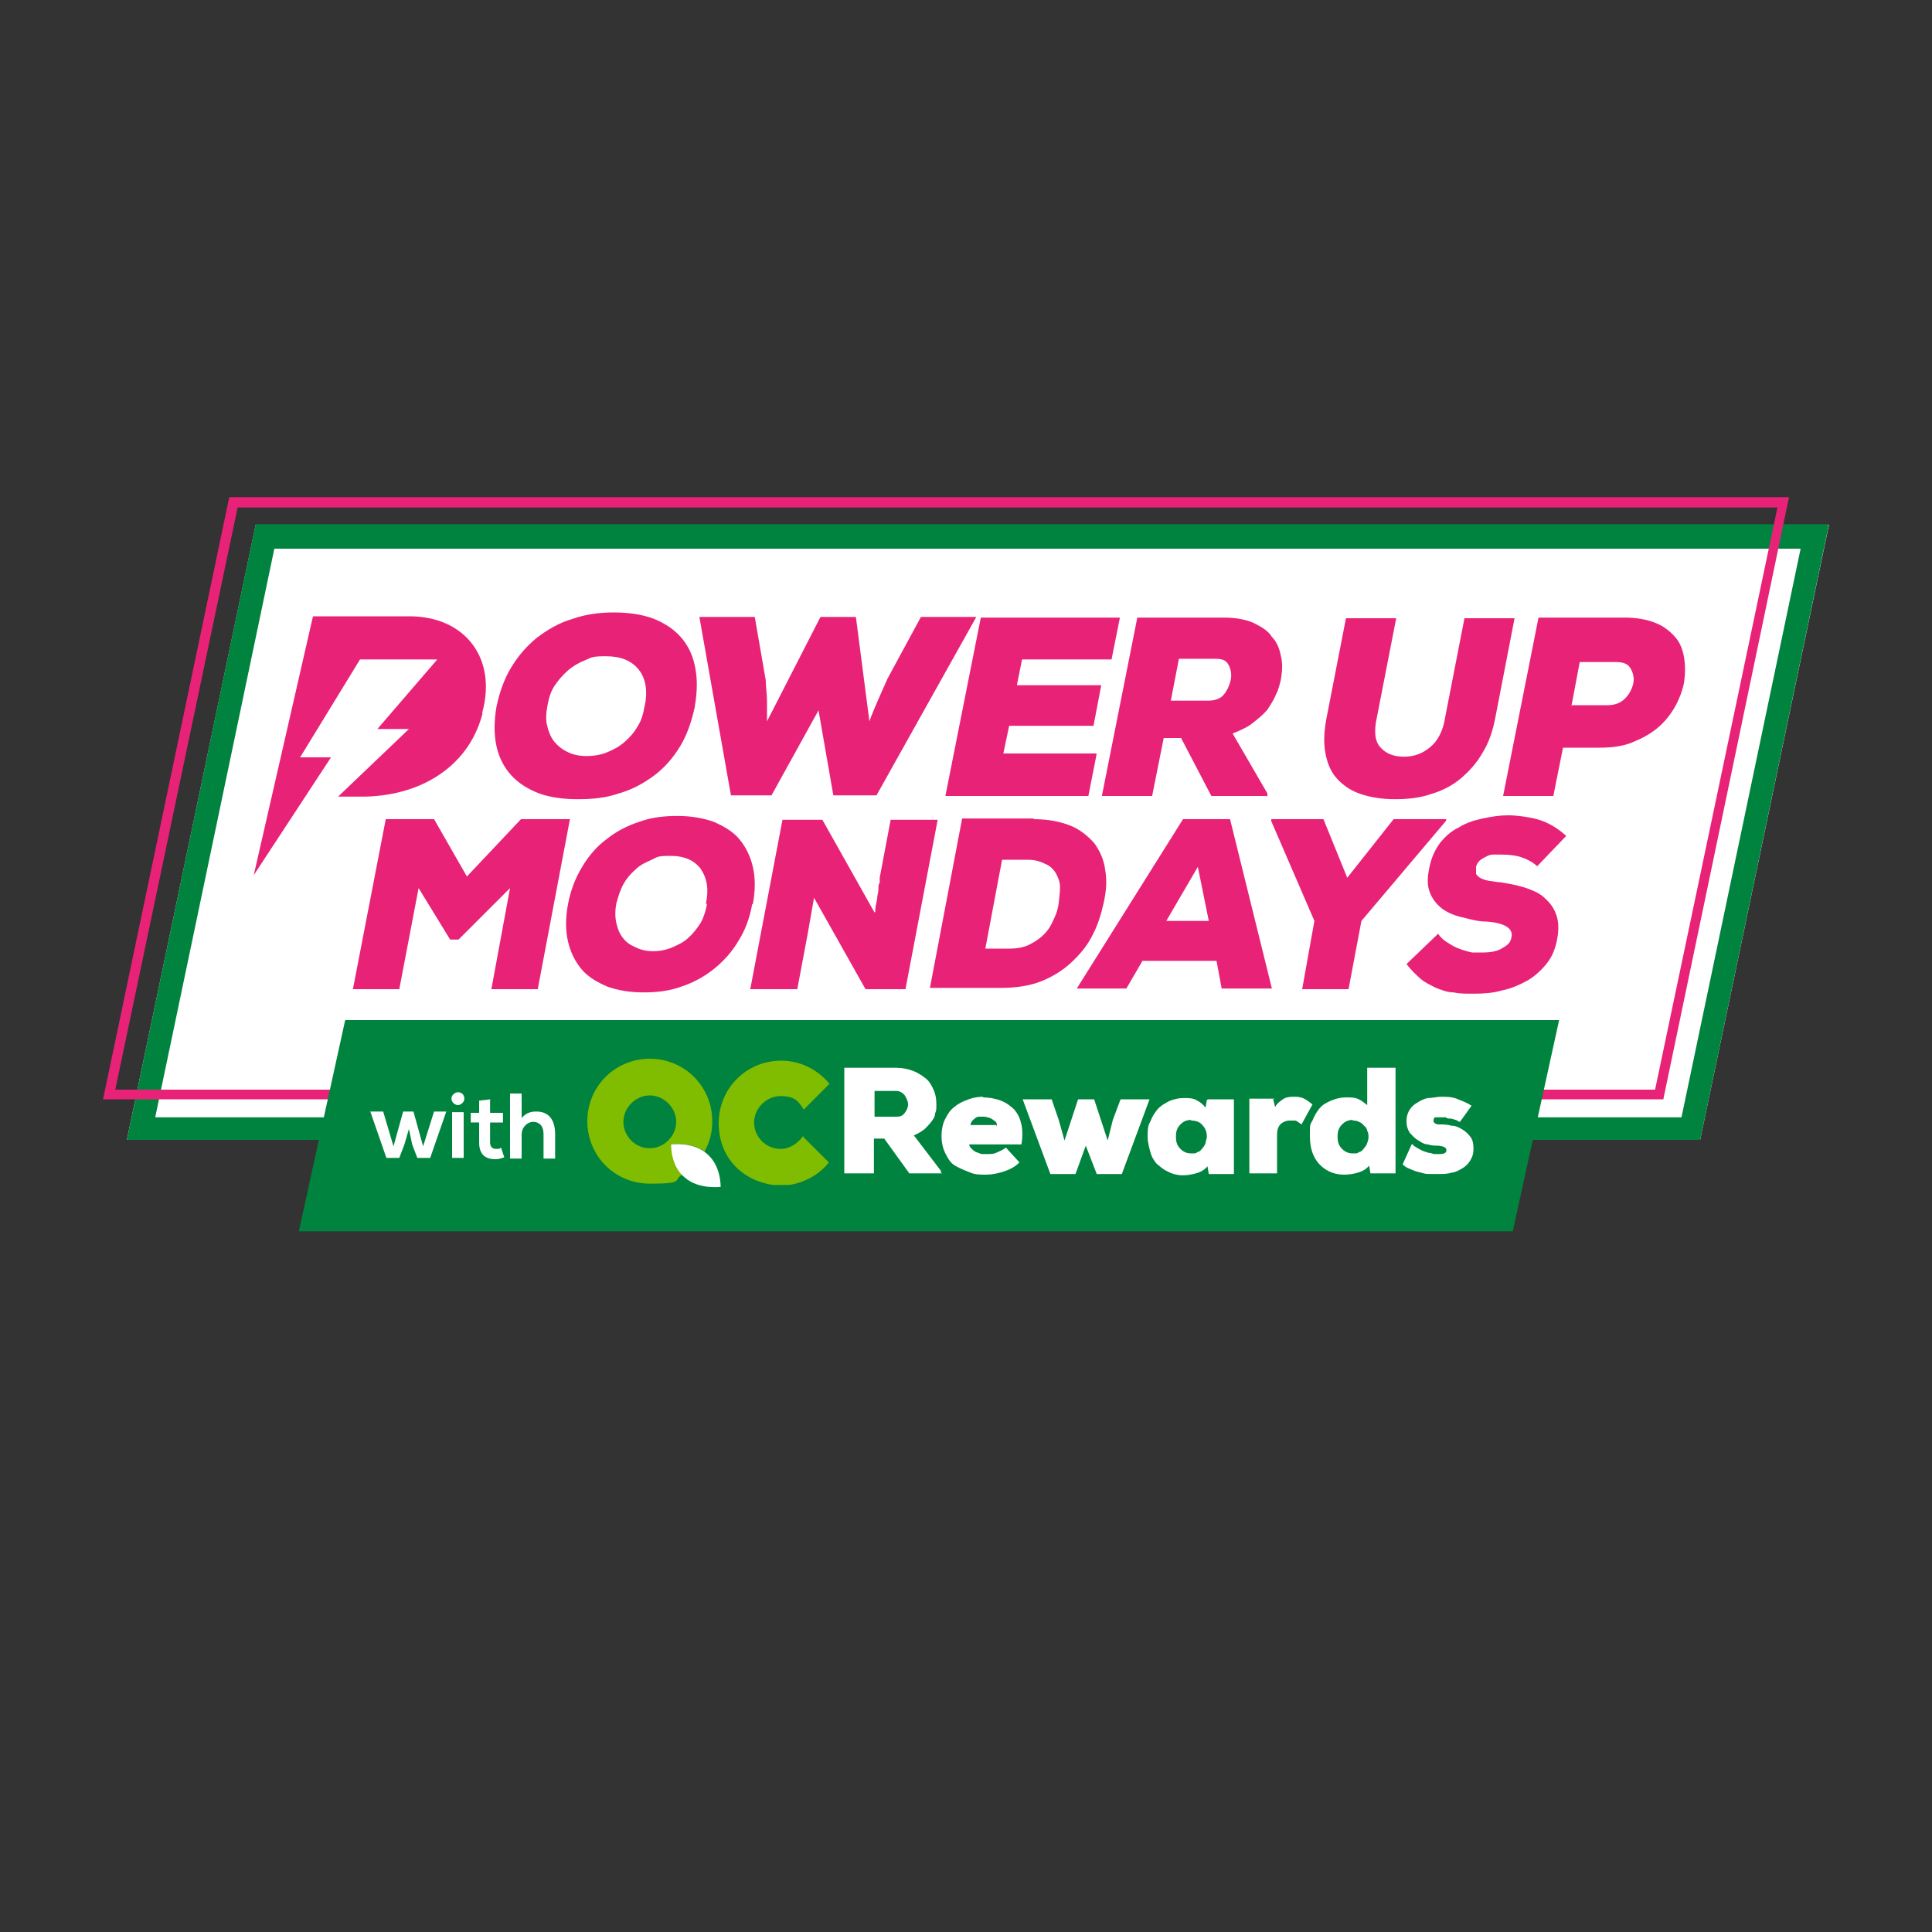
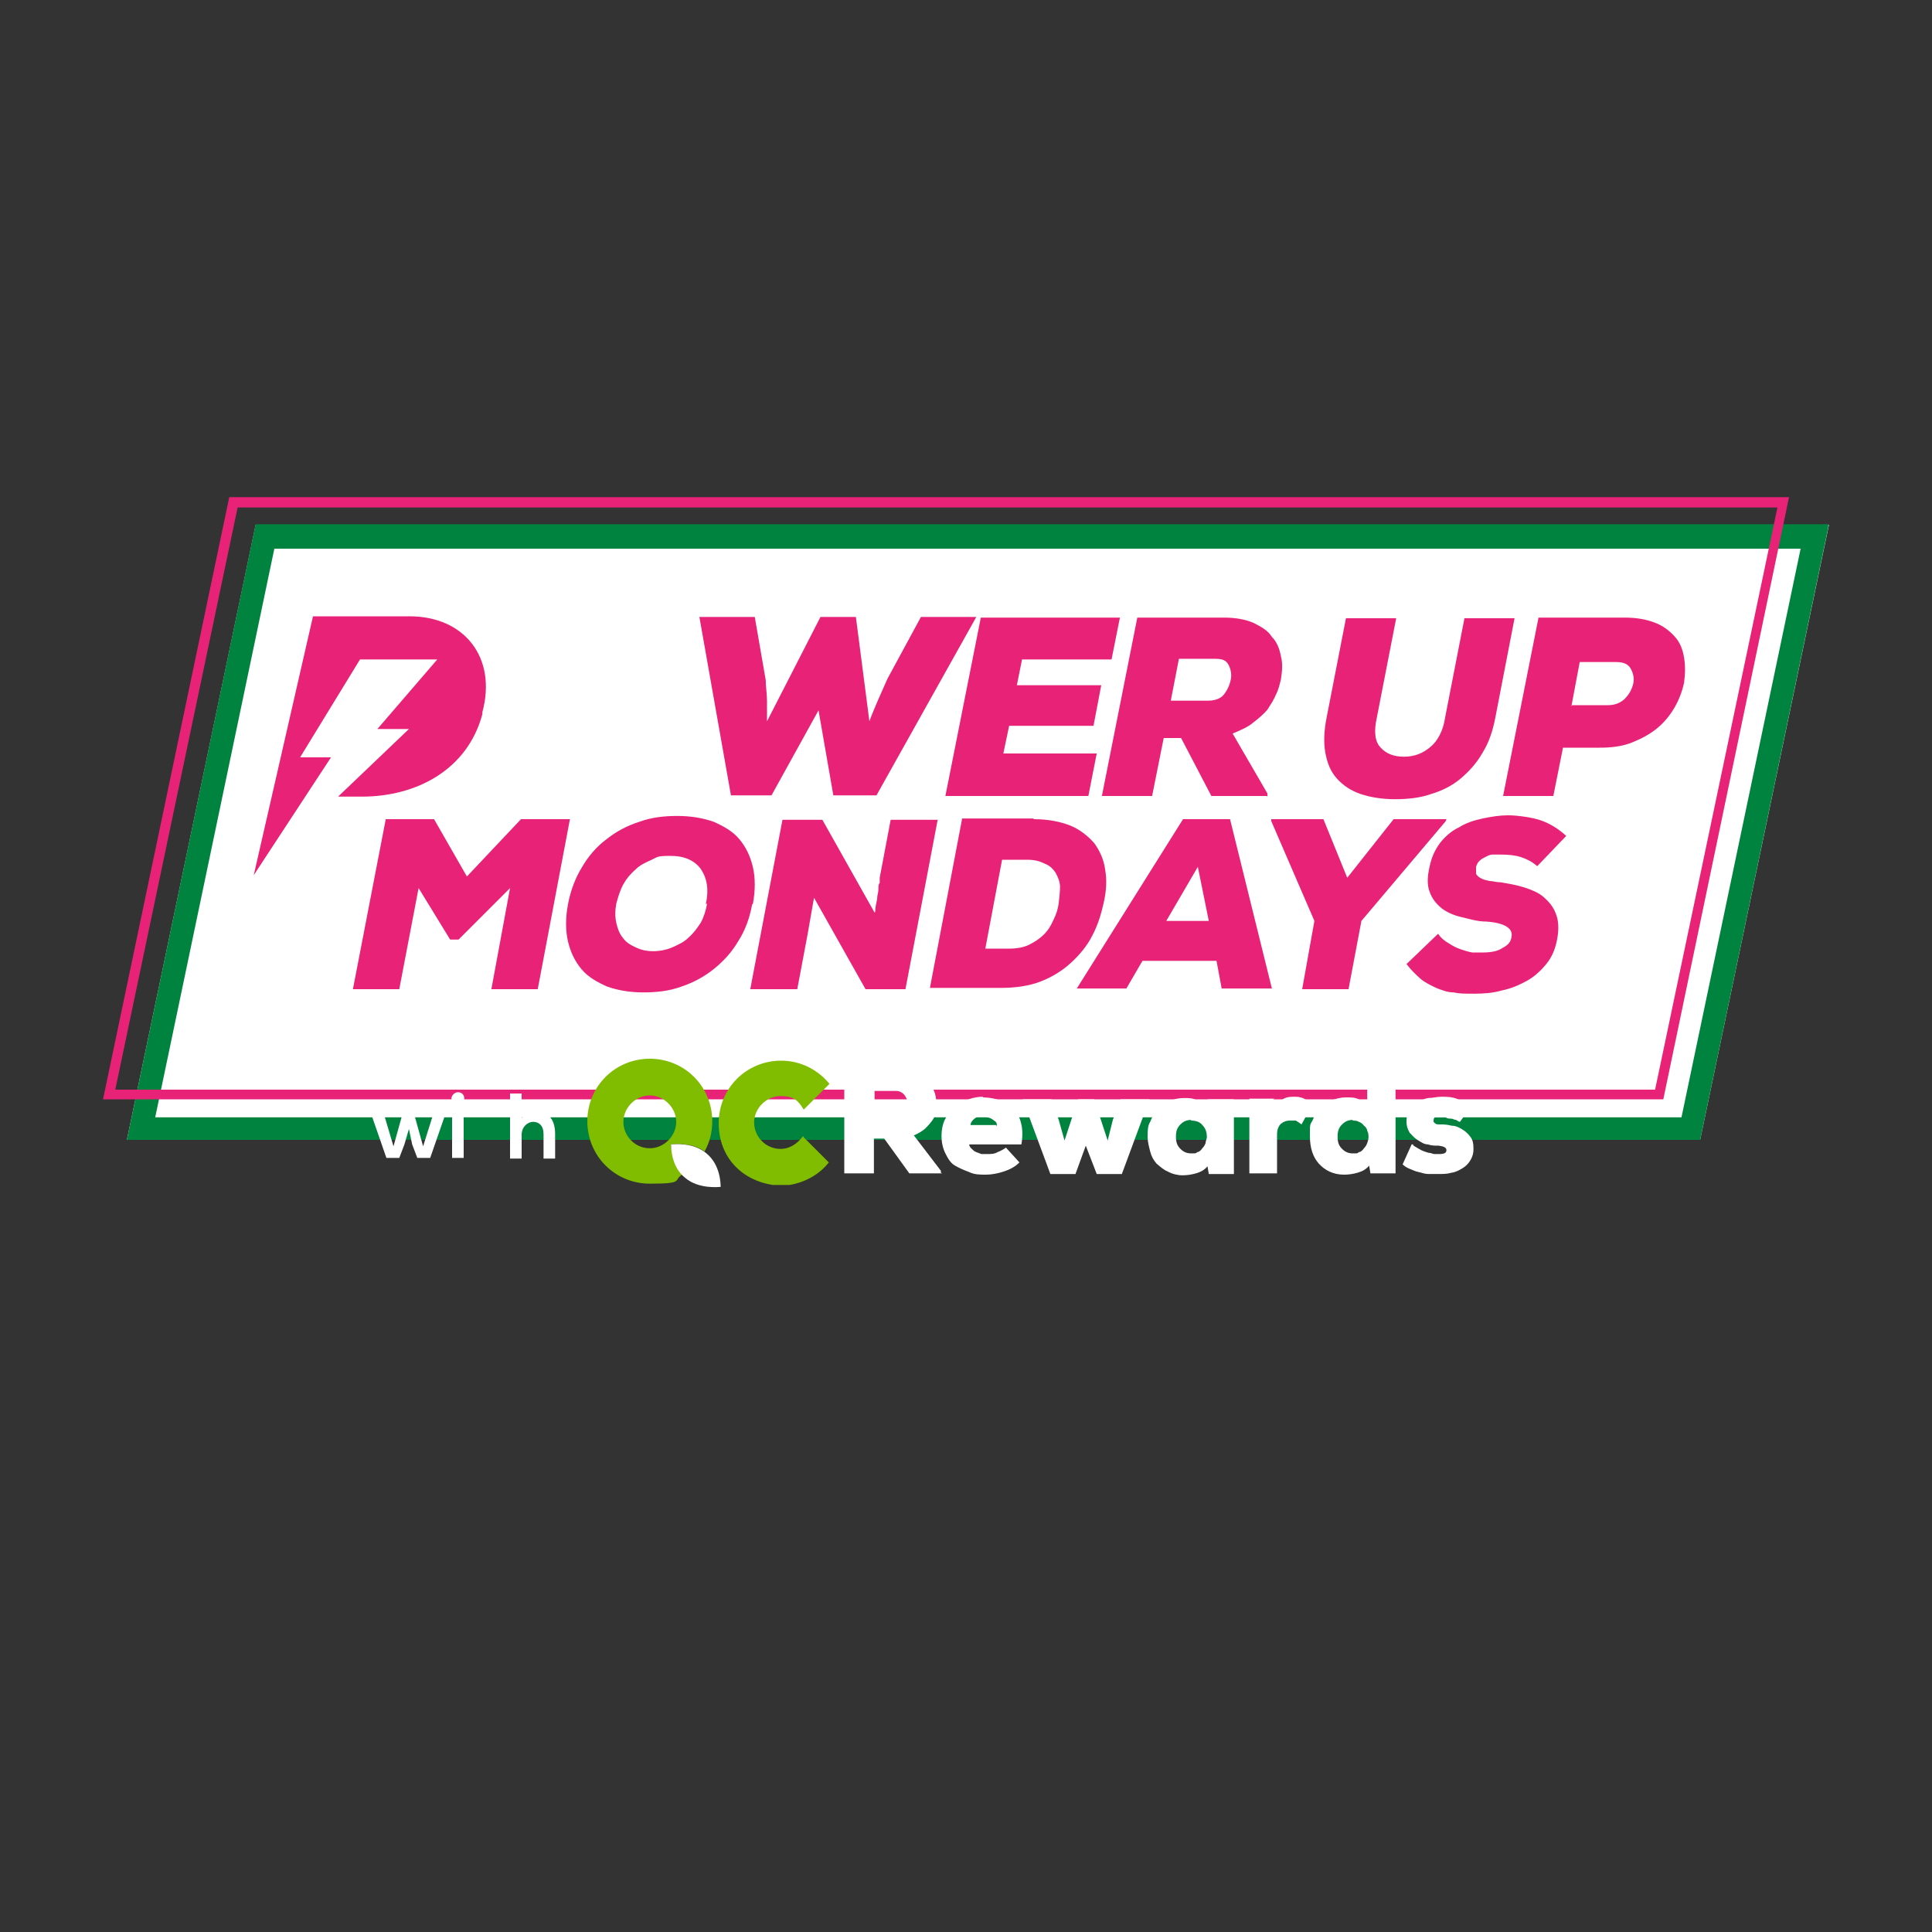
<svg xmlns="http://www.w3.org/2000/svg" id="Layer_1" version="1.1" viewBox="0 0 300 300">
  <rect x="0" y="0" width="300" height="300" fill="#333333" stroke="none" />
  <defs>
    <style>
      .st0 {
        fill: none;
      }

      .st1 {
        fill: #00833e;
      }

      .st2 {
        fill: #80bc00;
      }

      .st3 {
        fill: #e82276;
      }

      .st4 {
        clip-path: url(#clippath-1);
      }

      .st5 {
        clip-path: url(#clippath-3);
      }

      .st6 {
        clip-path: url(#clippath-4);
      }

      .st7 {
        clip-path: url(#clippath-2);
      }

      .st8 {
        clip-path: url(#clippath-6);
      }

      .st9 {
        clip-path: url(#clippath-5);
      }

      .st10 {
        fill: #fff;
      }

      .st11 {
        clip-path: url(#clippath);
      }
    </style>
    <clipPath id="clippath">
      <rect class="st0" x="16" y="77.2" width="267.9" height="114" />
    </clipPath>
    <clipPath id="clippath-1">
      <rect class="st0" x="16" y="77.2" width="267.9" height="114" />
    </clipPath>
    <clipPath id="clippath-2">
      <rect class="st0" x="16" y="77.2" width="267.9" height="114" />
    </clipPath>
    <clipPath id="clippath-3">
      <rect class="st0" x="16" y="77.2" width="267.9" height="114" />
    </clipPath>
    <clipPath id="clippath-4">
      <rect class="st0" x="16" y="77.2" width="267.9" height="114" />
    </clipPath>
    <clipPath id="clippath-5">
      <rect class="st0" x="16" y="77.2" width="267.9" height="114" />
    </clipPath>
    <clipPath id="clippath-6">
      <rect class="st0" x="16" y="77.2" width="267.9" height="114" />
    </clipPath>
  </defs>
  <polyline class="st10" points="264 177 264 177 19.7 177 39.7 81.5 284 81.5 264 177" />
  <g class="st11">
    <g>
-       <path class="st1" d="M264,177H19.7l20-95.6h244.3l-20,95.6h0ZM24.1,173.5h237l18.5-88.3H42.6l-18.5,88.3Z" />
+       <path class="st1" d="M264,177H19.7l20-95.6h244.3l-20,95.6h0ZM24.1,173.5h237l18.5-88.3H42.6Z" />
      <path class="st3" d="M258.3,170.7H16l19.6-93.5h242.2l-19.5,93.4h0ZM17.9,169.2h239.1l19-90.4H36.9l-19,90.4Z" />
    </g>
  </g>
-   <polygon class="st1" points="53.6 158.4 46.4 191.2 234.9 191.2 242.1 158.4 53.6 158.4" />
  <g class="st4">
    <g>
      <path class="st10" d="M146.3,182.2h-5.1l-3.9-5.4h-1.6v5.4h-4.6v-16.4h8c1,0,2,.2,2.7.5.8.3,1.5.8,2,1.2s.9,1.1,1.2,1.8.4,1.4.4,2.2,0,.9-.2,1.4c0,.5-.3.9-.6,1.3s-.7.8-1,1.1c-.5.4-1,.7-1.7,1l4.2,5.5v.3h0ZM135.8,169.5v3.9h3.4c.7,0,1-.2,1.3-.6.3-.4.5-.8.5-1.3s-.2-.9-.5-1.4c-.3-.4-.8-.7-1.3-.7h-3.4Z" />
      <path class="st10" d="M152.6,170.4c1,0,2,.2,2.8.5s1.5.8,2.1,1.4c.6.7.9,1.4,1.1,2.3.2.9.2,2,0,3.1h-8.1c0,.3.2.5.4.7s.4.4.7.5.5.2.8.3h.8c.7,0,1.2,0,1.7-.3.5-.2.9-.4,1.3-.7l2.1,2.3c-.7.7-1.5,1.1-2.4,1.4s-1.9.5-2.8.5-1.8,0-2.6-.4c-.8-.3-1.5-.6-2.2-1s-1.1-1.1-1.5-1.9c-.4-.8-.6-1.7-.6-2.7s.2-2,.6-2.7c.4-.8.8-1.4,1.5-1.9.6-.5,1.3-.8,2.1-1.1s1.6-.4,2.3-.4M154.8,174.9c0-.3,0-.6-.3-.8s-.5-.4-.8-.5-.7-.2-.9-.2-.7,0-.9,0-.6.3-.8.5-.4.5-.4.8h4.2-.2Z" />
    </g>
  </g>
  <polygon class="st10" points="169.9 170.7 172 177.1 172.8 173.9 174 170.7 178.5 170.7 174.2 182.3 170.3 182.3 168.6 177.9 167 182.3 163.1 182.3 158.8 170.7 163.3 170.7 164.4 173.9 165.3 177.1 167.4 170.7 169.9 170.7" />
  <g class="st7">
    <g>
      <path class="st10" d="M187.6,170.7h4v11.6h-3.9l-.2-1.2c-.5.6-1.1.9-1.8,1.1s-1.4.3-2.1.3-1.6-.2-2.3-.6c-.7-.3-1.2-.8-1.7-1.2-.5-.6-.8-1.1-1-1.9-.2-.8-.4-1.5-.4-2.3s0-1.7.4-2.3c.3-.8.7-1.4,1.1-1.9.5-.6,1.1-.9,1.8-1.3.7-.3,1.5-.5,2.3-.5s1.5,0,2.1.4c.6.3,1,.7,1.3,1.1l.2-1.2h0ZM185,173.9c-.7,0-1.2.2-1.7.7s-.7,1-.7,1.9.2,1.4.7,1.9,1,.7,1.7.7.7,0,.9-.2c.3,0,.6-.3.8-.6.2-.2.4-.5.5-.8,0-.3.2-.7.2-.9,0-.8-.2-1.4-.7-1.9-.4-.5-1-.7-1.8-.7" />
      <path class="st10" d="M197.7,170.7l.3,1.2c.3-.6.8-.9,1.2-1.2s1-.4,1.6-.4,1.1,0,1.7.3.9.6,1.3.9l-1.7,3.1c-.4-.3-.7-.5-.9-.6-.3,0-.7,0-.9,0-.6,0-1,.2-1.4.5-.4.4-.6.9-.6,1.7v6h-4.3v-11.6h3.9,0Z" />
      <path class="st10" d="M212.4,165.8h4.3v16.4h-3.9l-.2-1.2c-.5.6-1.1.9-1.8,1.1s-1.4.3-2.1.3c-1.7,0-3-.7-3.9-1.7s-1.4-2.4-1.4-4.3,0-1.7.4-2.4c.3-.8.7-1.4,1.1-1.9.5-.6,1.1-.9,1.8-1.2s1.5-.5,2.3-.5,1.4,0,2,.3.9.6,1.3.9v-5.8h0ZM210.1,173.9c-.7,0-1.2.2-1.7.7s-.7,1-.7,1.9.2,1.4.7,1.9,1,.7,1.7.7.7,0,.9-.2c.3,0,.6-.3.8-.6.2-.2.4-.5.5-.8s.2-.6.2-.9,0-.7-.2-1c0-.3-.3-.7-.5-.8-.2-.3-.5-.5-.8-.6-.3-.2-.7-.2-1-.2" />
      <path class="st10" d="M219.5,177.9c.5.3.8.5,1.2.7.4.2.8.3,1.1.4.4,0,.7.2.9.2h.8c.8,0,1.1-.2,1.1-.6s-.4-.6-1.2-.7c-.6,0-1.1,0-1.7-.2-.6,0-1.1-.4-1.6-.7s-.8-.7-1.2-1.1c-.3-.5-.5-1-.5-1.8s.2-1.3.5-1.8.7-.8,1.2-1.1c.5-.3,1-.6,1.7-.7.7,0,1.3-.2,2-.2s1.8,0,2.6.4c.8.3,1.5.6,2.1,1l-1.8,2.5c-.2,0-.4-.2-.6-.3-.3,0-.5-.2-.8-.2s-.6,0-.8-.2h-.8c-.2,0-.6,0-.8,0-.2,0-.3.2-.3.5s0,.2.2.4.4.2.7.2c.6,0,1.2,0,1.9.2.7,0,1.2.3,1.7.6s.9.7,1.2,1.1c.4.5.5,1.1.5,1.9s-.2,1.3-.5,1.8-.7.9-1.2,1.2c-.5.3-1,.6-1.7.7-.7.2-1.3.2-2.1.2s-1,0-1.5,0c-.6,0-1-.2-1.5-.3s-.9-.3-1.4-.5-.8-.4-1.1-.7l1.4-3.1h.2Z" />
      <path class="st2" d="M104.2,177.7c.3,0,3.2-.4,5.2,1.1.8-1.4,1.2-3,1.2-4.7,0-5.4-4.3-9.7-9.7-9.7s-9.7,4.3-9.7,9.7,4.3,9.7,9.7,9.7,3.6-.5,5-1.4c-1.6-1.8-1.7-4.4-1.7-4.8M100.9,178.3c-2.3,0-4.1-1.9-4.1-4.1s1.9-4.1,4.1-4.1,4.1,1.9,4.1,4.1-1.9,4.1-4.1,4.1" />
      <path class="st10" d="M104.2,177.7c0,.4,0,3.5,2.2,5.2,2.1,1.8,5.3,1.4,5.5,1.4,0-.4,0-3.4-2.2-5.2-2.1-1.8-5.1-1.4-5.5-1.4" />
      <path class="st2" d="M124.7,176.4c-.8,1.1-2,2-3.5,2-2.3,0-4.1-1.9-4.1-4.1s1.9-4.1,4.1-4.1,2.8.8,3.6,2.1l4-4c-1.8-2.2-4.5-3.6-7.5-3.6h0c-5.4,0-9.7,4.3-9.7,9.7s3.7,8.9,8.4,9.6h2.6c2.4-.4,4.6-1.6,6.1-3.5l-3.9-3.9h0Z" />
    </g>
  </g>
  <polygon class="st10" points="64.2 172.6 65.7 178 67.4 172.6 69.3 172.6 66.8 179.8 64.8 179.8 64 177.7 63.5 175.3 62.8 177.7 62 179.8 60 179.8 57.5 172.6 59.5 172.6 61.1 178 62.6 172.6 64.2 172.6" />
  <g class="st5">
    <g>
      <path class="st10" d="M72,179.8h-1.8v-7.1h1.8v7.1ZM71.1,169.6c.6,0,1,.4,1,1s-.6,1-1,1-1-.4-1-1,.6-1,1-1" />
-       <path class="st10" d="M76.1,170.7v2.1h2v1.5h-2v3.1c0,.7.4,1,.9,1s.6,0,.8-.2l.5,1.5c-.5.2-.9.3-1.4.3-1.6,0-2.5-.8-2.5-2.6v-3.1h-1.3v-1.5h1.3v-1.9l1.8-.2h0Z" />
      <path class="st10" d="M81,169.7v3.9c.7-.8,1.4-1,2.3-1,2,0,2.9,1.4,2.9,3.5v3.8h-1.8v-3.8c0-1.3-.7-1.9-1.6-1.9s-1.8.8-1.8,2v3.7h-1.8v-10.1h1.8Z" />
      <path class="st3" d="M63.5,95.7h-14.9l-9.2,40.2,12-18.3h-4.8l9.3-15.2h12l-9.3,10.8h4.9l-11,10.5h3.7c8.5,0,16.4-4.2,18.7-12.8v-.3c2.3-8.5-2.8-14.9-11.3-14.9" />
-       <path class="st3" d="M100.1,109.7c.5-2.3.2-4.3-.9-5.7s-2.8-2.1-5.1-2.1-2.2.2-3.2.6-1.9.9-2.7,1.6c-.8.7-1.5,1.5-2.1,2.4s-.9,2-1.1,3.1c-.2,1.1-.3,2.3,0,3.2.2.9.6,1.8,1.1,2.4s1.2,1.2,2.1,1.6c.8.4,1.8.6,2.9.6s2.3-.2,3.2-.6c1-.4,1.9-.9,2.7-1.6.8-.7,1.5-1.5,2-2.4.6-.9.9-2,1.1-3.2M107.9,109.7c-.5,2.3-1.2,4.4-2.3,6.2s-2.4,3.3-4,4.5c-1.6,1.2-3.4,2.2-5.5,2.8-2,.7-4.1.9-6.4.9s-4.3-.3-6-.9c-1.8-.7-3.2-1.6-4.3-2.8s-1.9-2.7-2.3-4.5-.4-3.9,0-6.2c.5-2.3,1.2-4.3,2.3-6.1s2.4-3.3,4-4.6c1.6-1.2,3.4-2.3,5.5-2.9,2-.7,4.1-1,6.4-1s4.3.3,6,.9c1.8.7,3.2,1.6,4.3,2.8s1.9,2.7,2.3,4.6c.4,1.8.4,3.9,0,6.2" />
      <path class="st3" d="M135.8,123.5h-6.4l-2.3-13.2-7.3,13.2h-6.3l-4.9-27.7h8.6l1.7,9.8c0,1,.2,2.2.2,3.2v3.2l8.3-16.2h5.5l2.1,16.2c.8-2.2,1.8-4.3,2.8-6.6l5.2-9.6h8.6l-15.5,27.7Z" />
    </g>
  </g>
  <polygon class="st3" points="169 123.6 146.8 123.6 152.3 95.9 173.9 95.9 172.6 102.4 158.7 102.4 157.9 106.4 171 106.4 169.8 112.7 156.7 112.7 155.8 117 170.3 117 169 123.6" />
  <g class="st6">
    <g>
      <path class="st3" d="M183.1,102.1l-1.3,6.7h5.8c1,0,1.9-.3,2.4-.9s.9-1.4,1.1-2.3,0-1.7-.3-2.3c-.4-.8-1-1-2.1-1h-5.7ZM196.7,123.6h-8.6l-4.7-9h-2.7l-1.8,9h-7.8l5.5-27.7h13.5c1.8,0,3.3.3,4.5.8,1.2.6,2.3,1.2,2.9,2.2.8.8,1.2,1.9,1.4,3,.3,1.1.2,2.3,0,3.6-.2.8-.4,1.7-.8,2.4-.3.8-.8,1.5-1.3,2.3-.6.7-1.3,1.3-2.2,2-.8.7-2,1.2-3.2,1.7l5.4,9.3v.5h0Z" />
      <path class="st3" d="M235.2,95.9l-3,15.5c-.4,2.1-1,3.9-2,5.5-.9,1.6-2.1,2.9-3.4,4-1.3,1.1-2.9,1.9-4.6,2.4-1.7.6-3.6.8-5.6.8s-3.8-.3-5.3-.8-2.7-1.3-3.7-2.4-1.5-2.4-1.8-4c-.3-1.6-.2-3.5.2-5.5l3-15.4h7.8l-3,15.4c-.5,2.2-.3,3.8.6,4.7.8.9,2,1.4,3.6,1.4s2.9-.5,4.1-1.5c1.1-.9,2-2.5,2.3-4.6l3-15.4h7.8,0Z" />
      <path class="st3" d="M244.1,109.5h5.6c1.1,0,2-.4,2.6-1,.7-.7,1.1-1.5,1.3-2.3.2-.9,0-1.7-.4-2.4-.4-.7-1.1-1-2.3-1h-5.6s-1.3,6.9-1.3,6.9ZM242.7,116.1l-1.5,7.5h-7.8l5.5-27.7h13.4c1.9,0,3.4.3,4.7.8s2.3,1.3,3.1,2.2c.8.9,1.2,2,1.4,3.2s.2,2.5,0,3.9c-.3,1.4-.8,2.7-1.5,3.9-.7,1.2-1.6,2.3-2.7,3.2-1.1.9-2.4,1.6-3.9,2.2-1.5.6-3.2.8-5,.8h-5.6,0Z" />
    </g>
  </g>
  <polygon class="st3" points="79.2 137.9 71.2 145.9 69.9 145.9 65 137.9 62 153.6 54.8 153.6 59.9 127.2 67.4 127.2 72.5 136.1 80.9 127.2 88.5 127.2 83.5 153.6 76.3 153.6 79.2 137.9" />
  <g class="st9">
    <g>
      <path class="st3" d="M109.6,140.4c.5-2.3.2-4-.8-5.5-1-1.3-2.5-2-4.7-2s-2,.2-2.9.6-1.8.8-2.5,1.5c-.8.7-1.4,1.4-1.9,2.3-.5.9-.8,1.9-1.1,3-.2,1.1-.2,2.1,0,3s.5,1.7,1,2.3c.5.7,1.1,1.1,2,1.5.8.4,1.7.6,2.7.6s2.1-.2,3-.6,1.8-.8,2.5-1.5c.8-.7,1.3-1.4,1.9-2.3.5-.9.8-1.9,1-3M116.8,140.4c-.4,2.2-1.1,4.1-2.2,5.8-1,1.7-2.3,3.1-3.8,4.3s-3.2,2.1-5,2.7c-1.9.7-3.9.9-5.9.9s-3.9-.3-5.6-.9c-1.6-.7-3-1.5-4-2.7-1-1.2-1.7-2.6-2.1-4.3-.4-1.7-.4-3.7,0-5.8s1.1-4,2.2-5.8c1-1.7,2.3-3.2,3.8-4.3,1.5-1.2,3.2-2.1,5.1-2.7,1.9-.7,3.9-.9,5.9-.9s3.9.3,5.6.9c1.6.7,3,1.5,4,2.7,1,1.2,1.7,2.6,2.1,4.3.4,1.7.4,3.7,0,5.8" />
      <path class="st3" d="M135.9,141.6c0-.8.2-1.4.3-2,0-.6.2-1,.2-1.5s0-.8.2-1c0-.3,0-.6,0-.8l1.7-9h7.3l-5,26.3h-6.2l-8-14.2-1,5.7-1.6,8.5h-7.3l5-26.3h6.2l8.1,14.4h0Z" />
      <path class="st3" d="M152.9,147.3h3.9c1.1,0,2.2-.2,3-.6s1.6-.9,2.3-1.6,1.1-1.4,1.5-2.3c.4-.8.7-1.7.8-2.6s.2-1.8.2-2.5-.3-1.5-.7-2.2c-.4-.6-.9-1.1-1.7-1.4-.8-.4-1.6-.6-2.7-.6h-3.9l-2.6,13.8h0ZM160.5,127.2c2.3,0,4.2.4,5.7,1s2.7,1.6,3.7,2.7c.8,1.1,1.5,2.5,1.7,4.1.3,1.6.2,3.3-.2,5.1s-.9,3.5-1.8,5.2c-.8,1.6-2,3-3.3,4.2s-2.9,2.2-4.7,2.9-3.9,1-6.2,1h-11l5-26.3h11.1,0Z" />
    </g>
  </g>
  <path class="st3" d="M186,134.6l-4.9,8.4h6.6l-1.7-8.4ZM188.9,149.2h-11.5l-2.5,4.3h-7.7l16.5-26.3h7.3l6.5,26.3h-7.8l-.8-4.3h0Z" />
  <polygon class="st3" points="209.2 136.3 216.4 127.2 224.6 127.2 224.5 127.5 211.4 143 209.4 153.6 202.2 153.6 204.1 143 197.4 127.5 197.4 127.2 205.5 127.2 209.2 136.3" />
  <g class="st8">
    <path class="st3" d="M238.7,134.5c-.8-.7-1.6-1.1-2.5-1.4s-2-.4-3.1-.4h-1.3c-.5,0-.8.2-1.2.4s-.7.4-.9.6c-.3.3-.4.6-.5.9,0,.5,0,.8,0,1.1.2.3.4.5.8.7.4.2.8.3,1.3.4.5,0,1,.2,1.7.2,1.2.2,2.4.4,3.7.8,1.2.4,2.2.8,3,1.5s1.5,1.5,1.9,2.6c.4,1,.5,2.3.2,3.9s-.8,2.8-1.7,3.9c-.8,1-1.9,2-3,2.6s-2.4,1.2-3.9,1.5c-1.4.4-2.8.5-4.3.5s-2.3,0-3.2-.2c-1,0-1.9-.4-2.7-.7-.8-.4-1.7-.8-2.4-1.4-.8-.7-1.5-1.4-2.2-2.3l4.9-4.7c.5.7,1,1.1,1.7,1.5.6.4,1.2.7,1.8.9.6.2,1.2.4,1.8.5h1.7c1.2,0,2.3-.2,3-.7.8-.4,1.3-.9,1.4-1.7.3-1.3-1-2.2-3.9-2.4-1.4,0-2.6-.4-3.9-.7s-2.3-.8-3.1-1.4c-.8-.7-1.4-1.4-1.8-2.5-.4-1-.4-2.3,0-4,.3-1.4.8-2.5,1.6-3.6.8-1,1.8-1.9,2.9-2.4,1.1-.7,2.3-1.1,3.7-1.4s2.7-.5,4-.5,3.7.3,5.1.8,2.7,1.3,3.9,2.4l-4.5,4.7h0v.2h0Z" />
  </g>
</svg>